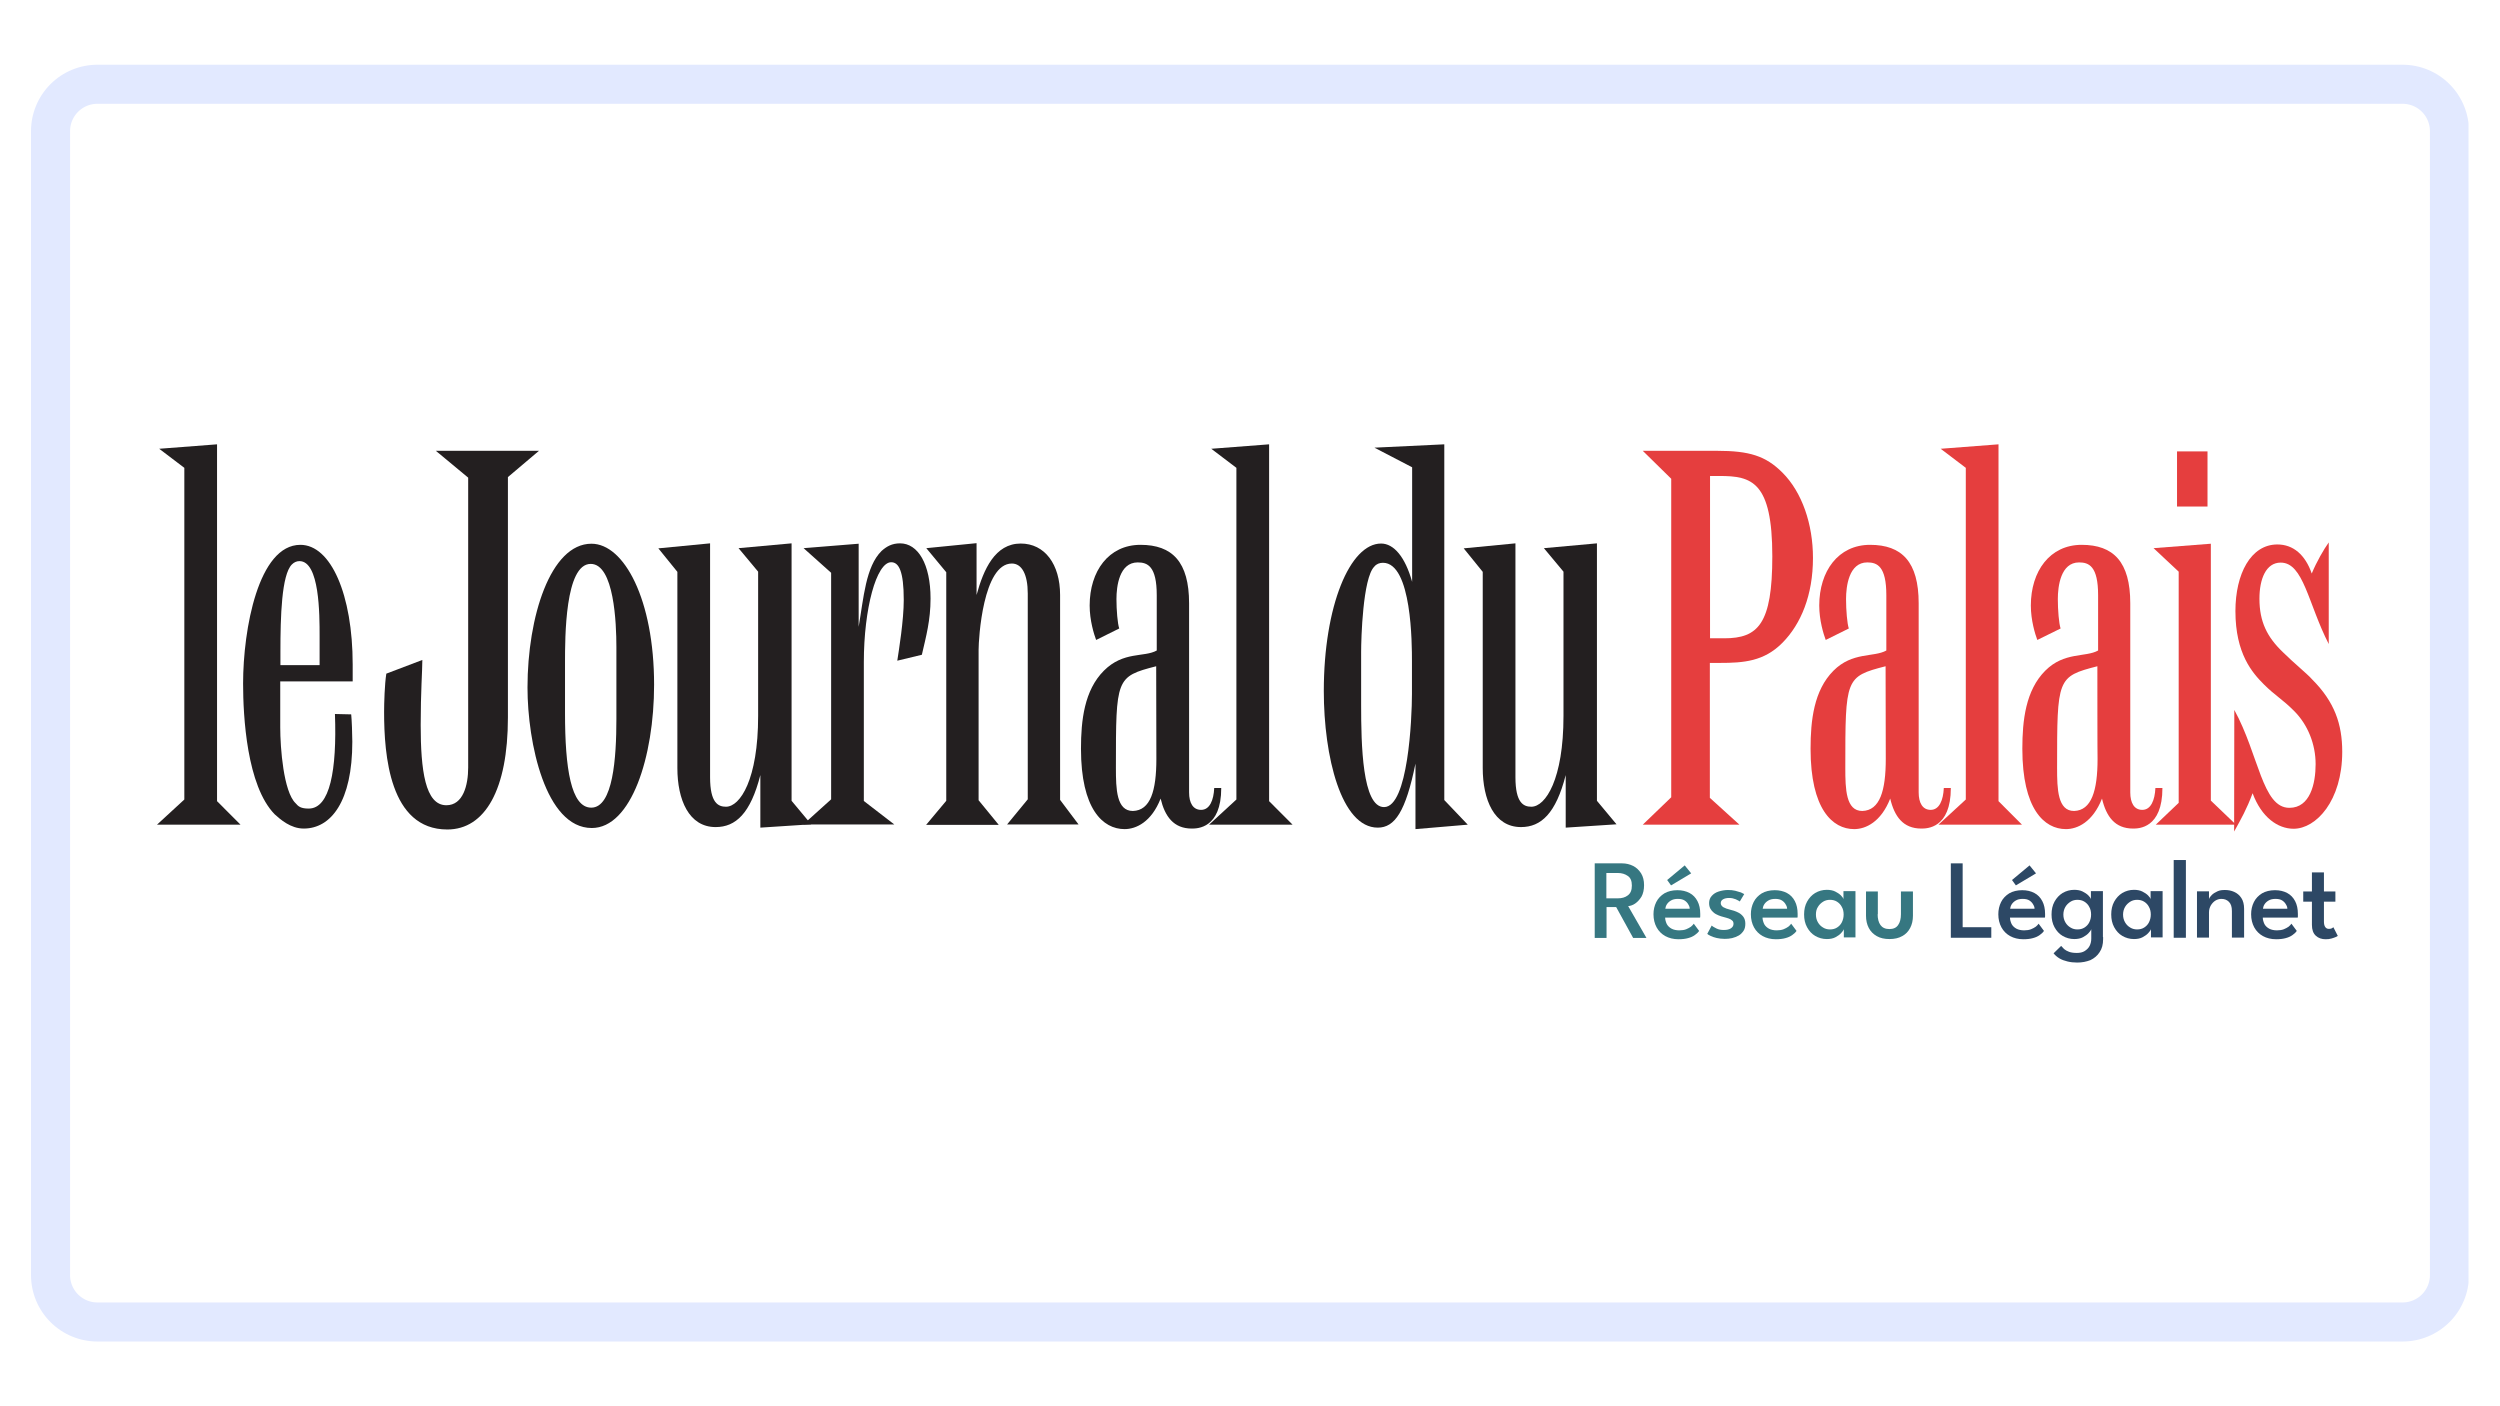
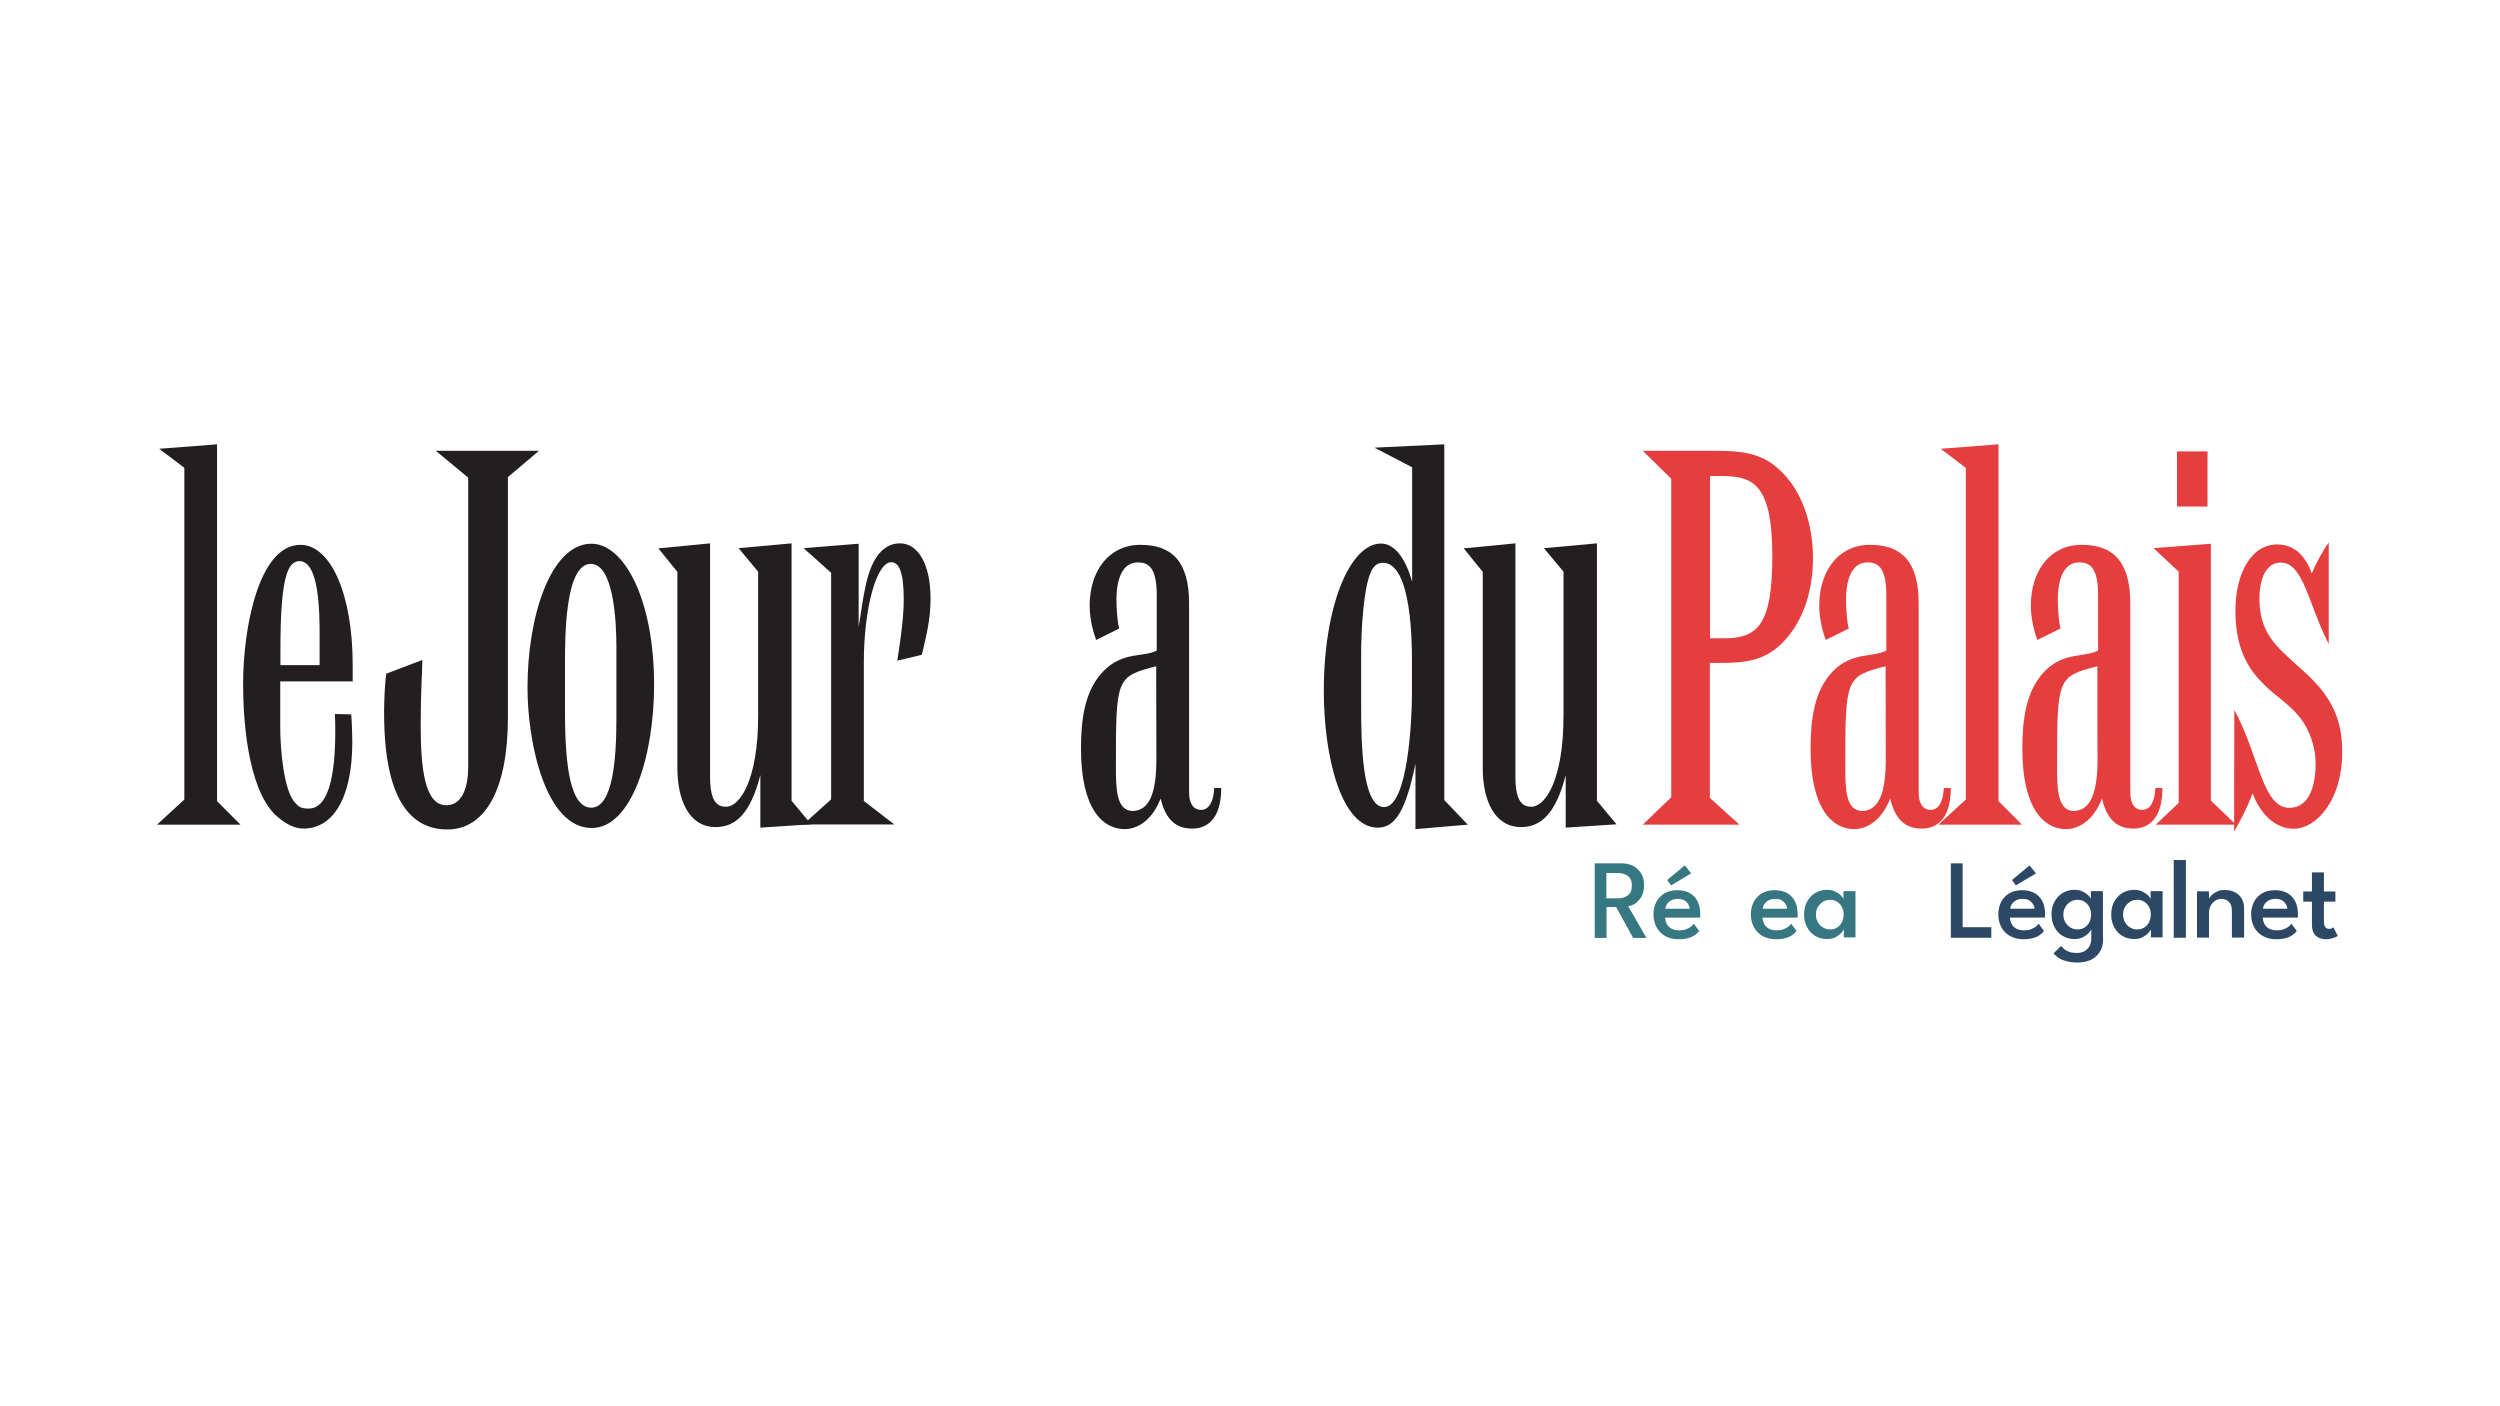
<svg xmlns="http://www.w3.org/2000/svg" width="1920" zoomAndPan="magnify" viewBox="0 0 1440 810" height="1080" preserveAspectRatio="xMidYMid meet" version="1.0">
  <defs>
    <clipPath id="7b5484785a">
      <path d="M 90.203 255.934 L 139 255.934 L 139 476 L 90.203 476 Z M 90.203 255.934 " clip-rule="nonzero" />
    </clipPath>
    <clipPath id="f7ff1d6dde">
-       <path d="M 696 255.934 L 745 255.934 L 745 476 L 696 476 Z M 696 255.934 " clip-rule="nonzero" />
-     </clipPath>
+       </clipPath>
    <clipPath id="87081fbc69">
      <path d="M 762 255.934 L 846 255.934 L 846 478 L 762 478 Z M 762 255.934 " clip-rule="nonzero" />
    </clipPath>
    <clipPath id="caeb45d16d">
      <path d="M 1116 255.934 L 1165 255.934 L 1165 476 L 1116 476 Z M 1116 255.934 " clip-rule="nonzero" />
    </clipPath>
    <clipPath id="76743f3488">
      <path d="M 1286 312 L 1349.453 312 L 1349.453 479 L 1286 479 Z M 1286 312 " clip-rule="nonzero" />
    </clipPath>
    <clipPath id="17a4a9d2fa">
      <path d="M 1181 512 L 1212 512 L 1212 554.434 L 1181 554.434 Z M 1181 512 " clip-rule="nonzero" />
    </clipPath>
    <clipPath id="ceaec82341">
-       <path d="M 17.859 37.281 L 1421.859 37.281 L 1421.859 773 L 17.859 773 Z M 17.859 37.281 " clip-rule="nonzero" />
-     </clipPath>
+       </clipPath>
    <clipPath id="1aabb66d28">
      <path d="M 56.109 37.281 L 1383.887 37.281 C 1394.031 37.281 1403.762 41.312 1410.934 48.484 C 1418.109 55.656 1422.137 65.387 1422.137 75.531 L 1422.137 734.465 C 1422.137 744.609 1418.109 754.34 1410.934 761.512 C 1403.762 768.684 1394.031 772.715 1383.887 772.715 L 56.109 772.715 C 45.965 772.715 36.234 768.684 29.062 761.512 C 21.891 754.34 17.859 744.609 17.859 734.465 L 17.859 75.531 C 17.859 65.387 21.891 55.656 29.062 48.484 C 36.234 41.312 45.965 37.281 56.109 37.281 Z M 56.109 37.281 " clip-rule="nonzero" />
    </clipPath>
  </defs>
  <rect x="-144" width="1728" fill="#ffffff" y="-81" height="972" fill-opacity="1" />
  <rect x="-144" width="1728" fill="#ffffff" y="-81" height="972" fill-opacity="1" />
  <g clip-path="url(#7b5484785a)">
    <path fill="#231f20" d="M 91.699 258.492 L 125.016 255.934 L 125.016 461.473 L 138.535 475.012 L 90.422 475.012 L 106.176 460.516 L 106.176 269.473 Z M 91.699 258.492 " fill-opacity="1" fill-rule="nonzero" />
  </g>
  <path fill="#231f20" d="M 202.293 411.477 C 202.613 414.566 202.934 422.777 202.934 427.254 C 202.934 461.582 190.691 477.25 174.938 477.25 C 167.379 477.25 161.418 471.922 158.227 469.043 C 142.152 452.625 140.023 412.648 140.023 393.777 C 140.023 362.328 148.859 313.824 173.02 313.824 C 190.586 313.824 203.145 342.5 203.145 382.797 L 203.145 392.5 L 161.418 392.5 L 161.418 418.938 C 161.418 430.879 163.336 456.035 170.254 462.648 C 171.852 464.566 173.34 465.738 177.812 465.738 C 190.051 465.738 194.098 443.672 192.926 411.262 Z M 184.09 366.379 C 184.09 353.801 184.09 323.203 172.488 323.203 C 170.891 323.203 169.402 323.844 168.125 325.125 C 162.164 331.094 161.523 355.293 161.523 375.23 L 161.523 383.117 L 184.09 383.117 C 184.09 383.117 184.09 366.379 184.09 366.379 Z M 184.09 366.379 " fill-opacity="1" fill-rule="nonzero" />
  <path fill="#231f20" d="M 251.047 259.668 L 310.441 259.668 L 292.559 274.805 L 292.559 413.289 C 292.559 454.863 279.359 477.785 257.645 477.785 C 224.328 477.785 221.242 434.715 221.242 410.09 C 221.242 405.078 221.559 393.992 222.52 388.023 L 243.273 380.133 C 243.273 386.102 242.316 398.684 242.316 417.551 C 242.316 443.672 244.871 463.82 257.113 463.82 C 266.801 463.82 269.672 452.199 269.672 442.07 L 269.672 275.125 Z M 251.047 259.668 " fill-opacity="1" fill-rule="nonzero" />
  <path fill="#231f20" d="M 376.758 394.418 C 376.758 435.996 363.559 476.934 340.883 476.934 C 314.168 476.934 303.84 427.785 303.84 396.016 C 303.84 355.398 317.039 313.184 340.672 313.184 C 359.512 313.184 376.758 345.379 376.758 394.418 Z M 355.043 372.672 C 355.043 359.133 353.766 324.805 340.246 324.805 C 325.449 324.805 325.449 367.02 325.449 381.73 L 325.449 410.73 C 325.449 442.496 328.855 465.207 340.566 465.207 C 353.125 465.207 355.043 436.527 355.043 414.246 Z M 355.043 372.672 " fill-opacity="1" fill-rule="nonzero" />
  <path fill="#231f20" d="M 455.949 312.969 L 455.949 461.262 L 467.234 474.801 L 437.961 476.719 L 437.961 446.441 C 432.32 468.512 423.805 476.398 412.203 476.398 C 396.77 476.398 390.168 460.621 390.168 442.391 L 390.168 329.387 L 379.203 315.848 L 409.008 312.969 L 409.008 447.723 C 409.008 462.539 413.691 464.672 418.164 464.672 C 426.359 464.672 436.684 448.895 436.684 412.434 L 436.684 329.281 L 425.402 315.742 Z M 455.949 312.969 " fill-opacity="1" fill-rule="nonzero" />
  <path fill="#231f20" d="M 462.871 315.742 L 494.59 313.184 L 494.59 361.051 C 497.465 344.312 498.637 326.402 507.789 317.34 C 510.664 314.781 513.75 312.969 518.434 312.969 C 528.758 312.969 535.996 324.91 535.996 344.738 C 535.996 357.32 533.441 366.488 530.992 377.148 L 516.836 380.559 C 517.797 374.27 520.562 357.32 520.562 345.594 C 520.562 328.855 517.688 323.844 513.324 323.844 C 504.809 323.844 497.57 350.602 497.57 381.41 L 497.57 461.367 L 515.133 474.906 L 462.656 474.906 L 478.73 460.406 L 478.73 329.922 Z M 462.871 315.742 " fill-opacity="1" fill-rule="nonzero" />
-   <path fill="#231f20" d="M 533.547 315.742 L 562.5 312.863 L 562.5 342.715 C 566.547 327.895 573.145 313.078 587.941 313.078 C 601.781 313.078 610.613 325.016 610.613 342.715 L 610.613 460.727 L 621.258 474.906 L 580.066 474.906 L 591.988 460.406 L 591.988 341.859 C 591.988 330.879 588.582 324.59 582.832 324.59 C 566.227 324.59 563.672 367.766 563.672 374.375 L 563.672 460.941 L 575.273 475.121 L 533.441 475.121 L 545.043 461.262 L 545.043 329.602 Z M 533.547 315.742 " fill-opacity="1" fill-rule="nonzero" />
  <path fill="#231f20" d="M 631.371 368.617 C 630.094 365.207 627.645 357.32 627.645 348.789 C 627.645 328.961 638.609 313.824 656.918 313.824 C 675.227 313.824 684.914 323.629 684.914 347.512 L 684.914 456.465 C 684.914 462.434 687.148 466.484 691.832 466.484 C 696.836 466.484 699.07 460.836 699.391 453.906 L 703.434 453.906 C 703.434 477.25 689.598 477.25 686.402 477.25 C 676.078 477.25 670.969 470.324 668.52 459.98 C 663.199 473.52 654.363 477.57 647.762 477.57 C 635.203 477.57 622.645 465.953 622.645 431.305 C 622.645 414.887 624.559 397.617 635.844 386.316 C 647.125 375.016 659.047 378.746 666.285 374.695 L 666.285 342.82 C 666.285 326.082 660.961 323.949 655.32 323.949 C 644.676 323.949 643.078 337.809 643.078 345.059 C 643.078 351.348 643.719 359.238 644.676 362.008 Z M 665.965 383.758 C 642.762 389.727 642.762 390.688 642.762 442.285 C 642.762 454.543 643.082 467.125 652.555 467.125 C 662.664 466.805 666.07 455.504 666.07 437.168 Z M 665.965 383.758 " fill-opacity="1" fill-rule="nonzero" />
  <g clip-path="url(#f7ff1d6dde)">
    <path fill="#231f20" d="M 697.688 258.492 L 731.004 255.934 L 731.004 461.473 L 744.523 475.012 L 696.41 475.012 L 712.164 460.516 L 712.164 269.473 Z M 697.688 258.492 " fill-opacity="1" fill-rule="nonzero" />
  </g>
  <g clip-path="url(#87081fbc69)">
    <path fill="#231f20" d="M 791.676 257.855 L 831.914 255.934 L 831.914 460.836 L 845.43 475.012 L 815.309 477.57 L 815.309 439.832 C 809.664 467.551 803.387 476.719 793.594 476.719 C 772.516 476.719 762.512 435.781 762.512 398.043 C 762.512 348.898 777.625 313.078 795.508 313.078 C 802.746 313.078 809.348 320.645 813.391 335.145 L 813.391 269.156 Z M 813.285 380.879 C 813.285 371.391 813.285 324.164 796.574 324.164 C 794.656 324.164 792.848 324.805 791.57 326.402 C 784.969 333.012 784.012 367.98 784.012 375.547 L 784.012 406.039 C 784.012 428.746 784.652 464.887 797.211 464.887 C 811.051 464.887 813.285 413.926 813.285 399.75 Z M 813.285 380.879 " fill-opacity="1" fill-rule="nonzero" />
  </g>
  <path fill="#231f20" d="M 919.836 312.969 L 919.836 461.262 L 931.117 474.801 L 901.848 476.719 L 901.848 446.441 C 896.207 468.512 887.691 476.398 876.086 476.398 C 860.652 476.398 854.055 460.621 854.055 442.391 L 854.055 329.387 L 843.09 315.848 L 872.895 312.969 L 872.895 447.723 C 872.895 462.539 877.578 464.672 882.047 464.672 C 890.246 464.672 900.57 448.895 900.57 412.434 L 900.57 329.281 L 889.285 315.742 Z M 919.836 312.969 " fill-opacity="1" fill-rule="nonzero" />
  <path fill="#e53e3e" d="M 946.234 259.668 L 989.023 259.668 C 1007.547 259.668 1017.02 262.547 1026.707 272.246 C 1037.988 283.547 1044.27 301.883 1044.27 321.391 C 1044.27 342.82 1037.352 359.449 1026.707 370.219 C 1016.062 380.984 1004.352 381.84 990.516 381.84 L 984.875 381.84 L 984.875 459.555 L 1001.906 475.012 L 946.234 475.012 L 962.625 459.234 L 962.625 275.766 Z M 984.98 274.164 L 984.98 367.66 L 993.176 367.66 C 1012.656 367.66 1020.852 359.449 1020.852 320.434 C 1020.852 277.258 1008.93 274.164 990.41 274.164 Z M 984.98 274.164 " fill-opacity="1" fill-rule="nonzero" />
  <path fill="#e53e3e" d="M 1051.613 368.617 C 1050.336 365.207 1047.887 357.32 1047.887 348.789 C 1047.887 328.961 1058.852 313.824 1077.16 313.824 C 1095.469 313.824 1105.156 323.629 1105.156 347.512 L 1105.156 456.465 C 1105.156 462.434 1107.391 466.484 1112.074 466.484 C 1117.078 466.484 1119.312 460.836 1119.633 453.906 L 1123.676 453.906 C 1123.676 477.25 1109.84 477.25 1106.645 477.25 C 1096.215 477.25 1091.211 470.324 1088.762 459.98 C 1083.441 473.52 1074.605 477.57 1068.008 477.57 C 1055.445 477.57 1042.887 465.953 1042.887 431.305 C 1042.887 414.887 1044.801 397.617 1056.086 386.316 C 1067.047 375.336 1079.289 378.746 1086.527 374.695 L 1086.527 342.82 C 1086.527 326.082 1081.207 323.949 1075.562 323.949 C 1064.918 323.949 1063.324 337.809 1063.324 345.059 C 1063.324 351.348 1063.961 359.238 1064.918 362.008 Z M 1086.102 383.758 C 1062.898 389.727 1062.898 390.688 1062.898 442.285 C 1062.898 454.543 1063.215 467.125 1072.691 467.125 C 1082.801 466.805 1086.207 455.504 1086.207 437.168 Z M 1086.102 383.758 " fill-opacity="1" fill-rule="nonzero" />
  <g clip-path="url(#caeb45d16d)">
    <path fill="#e53e3e" d="M 1117.824 258.492 L 1151.141 255.934 L 1151.141 461.473 L 1164.656 475.012 L 1116.547 475.012 L 1132.301 460.516 L 1132.301 269.473 Z M 1117.824 258.492 " fill-opacity="1" fill-rule="nonzero" />
  </g>
  <path fill="#e53e3e" d="M 1173.492 368.617 C 1172.215 365.207 1169.766 357.32 1169.766 348.789 C 1169.766 328.961 1180.73 313.824 1199.039 313.824 C 1217.348 313.824 1227.035 323.629 1227.035 347.512 L 1227.035 456.465 C 1227.035 462.434 1229.27 466.484 1233.953 466.484 C 1238.957 466.484 1241.191 460.836 1241.512 453.906 L 1245.555 453.906 C 1245.555 477.25 1231.719 477.25 1228.633 477.25 C 1218.199 477.25 1213.195 470.324 1210.75 459.98 C 1205.426 473.52 1196.59 477.57 1189.992 477.57 C 1177.43 477.57 1164.871 465.953 1164.871 431.305 C 1164.871 414.887 1166.785 397.617 1178.07 386.316 C 1189.035 375.336 1201.273 378.746 1208.512 374.695 L 1208.512 342.82 C 1208.512 326.082 1203.191 323.949 1197.551 323.949 C 1186.906 323.949 1185.309 337.809 1185.309 345.059 C 1185.309 351.348 1185.945 359.238 1186.906 362.008 Z M 1208.086 383.758 C 1184.883 389.727 1184.883 390.688 1184.883 442.285 C 1184.883 454.543 1185.203 467.125 1194.676 467.125 C 1204.68 466.805 1208.195 455.504 1208.195 437.168 C 1208.086 437.273 1208.086 383.758 1208.086 383.758 Z M 1208.086 383.758 " fill-opacity="1" fill-rule="nonzero" />
  <path fill="#e53e3e" d="M 1240.445 315.742 L 1273.445 313.184 L 1273.445 461.152 L 1287.922 475.012 L 1241.723 475.012 L 1254.922 462.434 L 1254.922 329.281 C 1254.922 329.281 1240.445 315.742 1240.445 315.742 Z M 1253.965 259.988 L 1271.527 259.988 L 1271.527 291.754 L 1253.965 291.754 Z M 1253.965 259.988 " fill-opacity="1" fill-rule="nonzero" />
  <g clip-path="url(#76743f3488)">
    <path fill="#e53e3e" d="M 1286.961 408.918 C 1301.121 434.715 1303.035 465.312 1318.684 465.312 C 1330.605 465.312 1333.797 451.453 1333.797 440.152 C 1333.797 428.852 1329.434 417.445 1321.238 409.344 C 1314.637 402.734 1310.273 400.496 1303.992 394.203 C 1297.395 387.594 1287.602 376.613 1287.602 351.988 C 1287.602 330.559 1296.438 313.609 1311.766 313.609 C 1320.918 313.609 1327.836 319.578 1331.562 330.348 C 1334.438 323.418 1338.48 316.488 1341.355 312.438 L 1341.355 370.965 C 1329.434 347.723 1326.879 324.059 1313.68 324.059 C 1305.164 324.059 1301.438 333.547 1301.438 344.844 C 1301.438 358.066 1305.805 366.914 1314.957 375.656 C 1320.918 381.625 1329.113 388.234 1331.883 391.434 C 1344.762 404.332 1349.125 417.23 1349.125 433.012 C 1349.125 461.367 1334.012 477.359 1321.133 477.359 C 1311.977 477.359 1302.609 470.75 1297.5 456.891 C 1294.094 466.059 1290.902 471.707 1286.855 478.957 Z M 1286.961 408.918 " fill-opacity="1" fill-rule="nonzero" />
  </g>
  <path fill="#367781" d="M 918.559 497.293 L 934.312 497.293 C 936.652 497.293 938.781 497.828 940.699 498.785 C 942.613 499.746 944.105 501.238 945.277 503.051 C 946.445 504.969 946.98 507.207 946.98 509.875 C 946.98 512.539 946.445 514.777 945.488 516.484 C 944.426 518.188 943.254 519.469 941.871 520.426 C 940.484 521.387 939.102 521.812 937.824 521.922 L 948.363 540.258 L 940.699 540.258 L 930.906 522.453 L 925.371 522.453 L 925.371 540.258 L 918.559 540.258 Z M 925.371 517.441 L 931.863 517.441 C 934.207 517.441 936.121 516.91 937.613 515.738 C 939.207 514.562 939.953 512.75 939.953 510.086 C 939.953 507.422 939.207 505.609 937.613 504.543 C 936.121 503.477 934.207 502.836 931.863 502.836 L 925.266 502.836 L 925.266 517.441 Z M 925.371 517.441 " fill-opacity="1" fill-rule="nonzero" />
  <path fill="#367781" d="M 959.113 528.422 C 959.113 529.809 959.539 531.09 960.07 532.262 C 960.711 533.434 961.668 534.285 962.84 534.926 C 964.012 535.566 965.605 535.887 967.309 535.887 C 968.801 535.887 970.184 535.672 971.25 535.246 C 972.312 534.82 973.27 534.285 974.016 533.754 C 974.762 533.113 975.293 532.582 975.613 532.047 L 978.699 536.207 C 978.062 537.164 977.211 537.91 976.145 538.656 C 975.082 539.402 973.91 539.938 972.312 540.363 C 970.824 540.789 968.906 541.004 966.777 541.004 C 963.902 541.004 961.348 540.363 959.219 539.191 C 957.09 538.02 955.387 536.312 954.219 534.18 C 953.047 532.047 952.406 529.488 952.406 526.609 C 952.406 524.051 952.941 521.707 954.004 519.574 C 955.07 517.441 956.664 515.844 958.688 514.562 C 960.711 513.391 963.266 512.75 966.141 512.75 C 968.801 512.75 971.141 513.285 973.164 514.352 C 975.188 515.418 976.676 517.016 977.742 519.043 C 978.805 521.066 979.34 523.52 979.34 526.398 C 979.34 526.609 979.34 526.93 979.34 527.465 C 979.34 527.996 979.34 528.316 979.23 528.531 L 959.113 528.531 Z M 973.27 523.414 C 973.27 522.668 973.059 521.922 972.527 521.066 C 972.102 520.215 971.355 519.363 970.398 518.723 C 969.438 518.082 968.16 517.762 966.457 517.762 C 964.754 517.762 963.477 518.082 962.414 518.723 C 961.348 519.363 960.605 520.109 960.07 520.961 C 959.539 521.812 959.328 522.668 959.219 523.414 Z M 962.52 509.98 L 960.285 506.887 L 970.398 498.465 L 974.121 503.051 Z M 962.52 509.98 " fill-opacity="1" fill-rule="nonzero" />
-   <path fill="#367781" d="M 995.305 512.645 C 996.797 512.645 998.18 512.75 999.457 513.07 C 1000.734 513.391 1001.797 513.711 1002.758 514.031 C 1003.715 514.457 1004.246 514.777 1004.672 514.992 L 1002.117 519.254 C 1001.691 518.934 1000.945 518.508 999.777 517.977 C 998.711 517.551 997.434 517.23 996.051 517.23 C 994.668 517.23 993.496 517.441 992.539 517.977 C 991.578 518.508 991.152 519.254 991.152 520.215 C 991.152 521.176 991.688 521.922 992.645 522.559 C 993.602 523.094 994.984 523.625 996.797 524.051 C 998.18 524.371 999.562 524.797 1000.84 525.438 C 1002.117 525.973 1003.184 526.824 1004.035 527.891 C 1004.887 528.957 1005.312 530.344 1005.312 532.047 C 1005.312 533.754 1004.992 535.141 1004.246 536.207 C 1003.5 537.273 1002.648 538.23 1001.48 538.871 C 1000.309 539.512 999.031 540.043 997.648 540.363 C 996.262 540.684 994.773 540.789 993.391 540.789 C 991.688 540.789 990.09 540.578 988.707 540.258 C 987.32 539.938 986.152 539.512 985.301 539.082 C 984.34 538.656 983.703 538.23 983.383 537.91 L 985.938 533.113 C 986.469 533.648 987.43 534.18 988.707 534.82 C 989.984 535.461 991.367 535.672 992.965 535.672 C 994.668 535.672 996.051 535.352 997.008 534.715 C 997.965 534.074 998.5 533.219 998.5 532.156 C 998.5 531.301 998.285 530.66 997.754 530.234 C 997.223 529.703 996.582 529.383 995.73 529.062 C 994.879 528.742 993.922 528.531 992.855 528.211 C 991.898 527.996 990.941 527.676 989.875 527.25 C 988.918 526.824 987.961 526.398 987.215 525.758 C 986.363 525.117 985.727 524.371 985.191 523.414 C 984.66 522.453 984.449 521.387 984.449 520.109 C 984.449 518.508 984.98 517.121 985.938 516.059 C 987.004 514.883 988.281 514.031 989.984 513.5 C 991.688 512.965 993.496 512.645 995.305 512.645 Z M 995.305 512.645 " fill-opacity="1" fill-rule="nonzero" />
  <path fill="#367781" d="M 1015.211 528.422 C 1015.211 529.809 1015.637 531.09 1016.168 532.262 C 1016.809 533.434 1017.766 534.285 1018.938 534.926 C 1020.105 535.566 1021.703 535.887 1023.406 535.887 C 1024.898 535.887 1026.281 535.672 1027.344 535.246 C 1028.41 534.82 1029.367 534.285 1030.113 533.754 C 1030.855 533.113 1031.391 532.582 1031.707 532.047 L 1034.797 536.207 C 1034.156 537.164 1033.305 537.91 1032.242 538.656 C 1031.176 539.402 1030.004 539.938 1028.41 540.363 C 1026.918 540.789 1025.004 541.004 1022.875 541.004 C 1020 541.004 1017.445 540.363 1015.316 539.191 C 1013.188 538.02 1011.484 536.312 1010.312 534.18 C 1009.145 532.047 1008.504 529.488 1008.504 526.609 C 1008.504 524.051 1009.035 521.707 1010.102 519.574 C 1011.164 517.441 1012.762 515.844 1014.785 514.562 C 1016.809 513.391 1019.363 512.75 1022.234 512.75 C 1024.898 512.75 1027.238 513.285 1029.262 514.352 C 1031.281 515.418 1032.773 517.016 1033.836 519.043 C 1034.902 521.066 1035.434 523.52 1035.434 526.398 C 1035.434 526.609 1035.434 526.93 1035.434 527.465 C 1035.434 527.996 1035.434 528.316 1035.328 528.531 L 1015.211 528.531 Z M 1029.367 523.414 C 1029.367 522.668 1029.152 521.922 1028.621 521.066 C 1028.195 520.215 1027.449 519.363 1026.492 518.723 C 1025.535 518.082 1024.258 517.762 1022.555 517.762 C 1020.852 517.762 1019.574 518.082 1018.508 518.723 C 1017.445 519.363 1016.699 520.109 1016.168 520.961 C 1015.637 521.812 1015.422 522.668 1015.316 523.414 Z M 1029.367 523.414 " fill-opacity="1" fill-rule="nonzero" />
  <path fill="#367781" d="M 1062.047 540.148 L 1062.047 535.246 C 1061.832 535.777 1061.406 536.523 1060.555 537.379 C 1059.703 538.336 1058.641 539.082 1057.254 539.832 C 1055.871 540.578 1054.168 540.895 1052.254 540.895 C 1049.805 540.895 1047.57 540.258 1045.547 539.082 C 1043.523 537.91 1042.035 536.207 1040.863 534.074 C 1039.691 531.941 1039.16 529.488 1039.16 526.719 C 1039.16 523.945 1039.691 521.492 1040.863 519.363 C 1042.035 517.23 1043.629 515.523 1045.547 514.352 C 1047.57 513.18 1049.805 512.539 1052.254 512.539 C 1054.062 512.539 1055.766 512.859 1057.043 513.5 C 1058.32 514.137 1059.492 514.883 1060.344 515.738 C 1061.195 516.59 1061.727 517.336 1061.832 517.977 L 1061.832 513.285 L 1068.75 513.285 L 1068.75 539.938 L 1062.047 539.938 Z M 1045.973 526.824 C 1045.973 528.531 1046.398 530.023 1047.145 531.301 C 1047.887 532.582 1048.848 533.539 1050.125 534.285 C 1051.293 535.031 1052.68 535.352 1054.062 535.352 C 1055.551 535.352 1056.938 535.031 1058.105 534.285 C 1059.277 533.539 1060.234 532.582 1060.875 531.301 C 1061.512 530.023 1061.938 528.531 1061.938 526.824 C 1061.938 525.117 1061.621 523.625 1060.875 522.348 C 1060.234 521.066 1059.277 520.109 1058.105 519.363 C 1056.938 518.617 1055.551 518.297 1054.062 518.297 C 1052.68 518.297 1051.293 518.617 1050.125 519.363 C 1048.953 520.109 1047.887 521.066 1047.145 522.348 C 1046.293 523.625 1045.973 525.117 1045.973 526.824 Z M 1045.973 526.824 " fill-opacity="1" fill-rule="nonzero" />
-   <path fill="#367781" d="M 1081.523 526.609 C 1081.523 529.168 1082.059 531.301 1083.121 532.793 C 1084.188 534.285 1085.891 535.141 1088.23 535.141 C 1090.574 535.141 1092.277 534.395 1093.34 532.793 C 1094.406 531.301 1094.938 529.168 1094.938 526.609 L 1094.938 513.5 L 1101.855 513.5 L 1101.855 527.465 C 1101.855 530.129 1101.324 532.473 1100.258 534.5 C 1099.195 536.523 1097.703 538.125 1095.684 539.191 C 1093.66 540.363 1091.211 540.895 1088.336 540.895 C 1085.465 540.895 1083.016 540.363 1080.992 539.191 C 1078.969 538.02 1077.48 536.523 1076.414 534.5 C 1075.352 532.473 1074.82 530.129 1074.82 527.465 L 1074.82 513.5 L 1081.633 513.5 L 1081.633 526.609 Z M 1081.523 526.609 " fill-opacity="1" fill-rule="nonzero" />
  <path fill="#2d4865" d="M 1123.676 497.293 L 1130.488 497.293 L 1130.488 534.074 L 1146.988 534.074 L 1146.988 540.148 L 1123.676 540.148 Z M 1123.676 497.293 " fill-opacity="1" fill-rule="nonzero" />
  <path fill="#2d4865" d="M 1157.738 528.422 C 1157.738 529.809 1158.164 531.09 1158.695 532.262 C 1159.336 533.434 1160.293 534.285 1161.465 534.926 C 1162.637 535.566 1164.23 535.887 1165.934 535.887 C 1167.426 535.887 1168.809 535.672 1169.875 535.246 C 1170.938 534.82 1171.895 534.285 1172.641 533.754 C 1173.387 533.113 1173.918 532.582 1174.238 532.047 L 1177.324 536.207 C 1176.688 537.164 1175.836 537.91 1174.77 538.656 C 1173.707 539.402 1172.535 539.938 1170.938 540.363 C 1169.449 540.789 1167.531 541.004 1165.402 541.004 C 1162.527 541.004 1159.973 540.363 1157.844 539.191 C 1155.715 538.02 1154.016 536.312 1152.844 534.18 C 1151.672 532.047 1151.035 529.488 1151.035 526.609 C 1151.035 524.051 1151.566 521.707 1152.629 519.574 C 1153.695 517.441 1155.289 515.844 1157.312 514.562 C 1159.336 513.391 1161.891 512.75 1164.766 512.75 C 1167.426 512.75 1169.766 513.285 1171.789 514.352 C 1173.812 515.418 1175.301 517.016 1176.367 519.043 C 1177.43 521.066 1177.965 523.52 1177.965 526.398 C 1177.965 526.609 1177.965 526.93 1177.965 527.465 C 1177.965 527.996 1177.965 528.316 1177.855 528.531 L 1157.738 528.531 Z M 1171.895 523.414 C 1171.895 522.668 1171.684 521.922 1171.152 521.066 C 1170.727 520.215 1169.98 519.363 1169.023 518.723 C 1168.062 518.082 1166.785 517.762 1165.082 517.762 C 1163.379 517.762 1162.102 518.082 1161.039 518.723 C 1159.973 519.363 1159.23 520.109 1158.695 520.961 C 1158.164 521.812 1157.953 522.668 1157.844 523.414 Z M 1161.145 509.98 L 1158.91 506.887 L 1169.023 498.465 L 1172.746 503.051 Z M 1161.145 509.98 " fill-opacity="1" fill-rule="nonzero" />
  <g clip-path="url(#17a4a9d2fa)">
    <path fill="#2d4865" d="M 1204.574 540.148 L 1204.574 535.246 C 1204.363 535.777 1203.938 536.523 1203.086 537.379 C 1202.234 538.336 1201.168 539.082 1199.785 539.832 C 1198.402 540.578 1196.699 540.895 1194.781 540.895 C 1192.332 540.895 1190.098 540.258 1188.074 539.082 C 1186.055 537.91 1184.562 536.207 1183.391 534.074 C 1182.223 531.941 1181.688 529.488 1181.688 526.719 C 1181.688 523.945 1182.223 521.492 1183.391 519.363 C 1184.562 517.23 1186.16 515.523 1188.074 514.352 C 1190.098 513.18 1192.332 512.539 1194.781 512.539 C 1196.59 512.539 1198.293 512.859 1199.57 513.5 C 1200.848 514.137 1202.02 514.883 1202.871 515.738 C 1203.723 516.59 1204.254 517.336 1204.363 517.977 L 1204.363 513.285 L 1211.281 513.285 L 1211.281 539.938 L 1204.574 539.938 Z M 1196.484 554.434 C 1194.461 554.434 1192.547 554.223 1190.844 553.797 C 1189.141 553.371 1187.543 552.836 1186.16 551.984 C 1184.777 551.129 1183.711 550.172 1182.859 549.105 L 1187.223 544.84 C 1187.648 545.375 1188.289 546.012 1188.926 546.652 C 1189.672 547.293 1190.629 547.824 1191.801 548.254 C 1192.973 548.68 1194.461 548.891 1196.273 548.891 C 1197.977 548.891 1199.57 548.57 1200.742 547.824 C 1201.914 547.078 1202.977 546.121 1203.617 544.84 C 1204.254 543.562 1204.574 542.176 1204.574 540.578 L 1204.574 539.723 L 1211.387 539.723 L 1211.387 541.004 C 1211.387 543.988 1210.75 546.441 1209.363 548.465 C 1208.086 550.492 1206.277 551.984 1204.043 553.051 C 1201.809 553.902 1199.359 554.434 1196.484 554.434 Z M 1188.5 526.824 C 1188.5 528.531 1188.926 530.023 1189.672 531.301 C 1190.418 532.582 1191.375 533.539 1192.652 534.285 C 1193.824 535.031 1195.207 535.352 1196.59 535.352 C 1198.082 535.352 1199.465 535.031 1200.637 534.285 C 1201.809 533.539 1202.766 532.582 1203.402 531.301 C 1204.043 530.023 1204.469 528.531 1204.469 526.824 C 1204.469 525.117 1204.148 523.625 1203.402 522.348 C 1202.766 521.066 1201.809 520.109 1200.637 519.363 C 1199.465 518.617 1198.082 518.297 1196.59 518.297 C 1195.207 518.297 1193.824 518.617 1192.652 519.363 C 1191.48 520.109 1190.418 521.066 1189.672 522.348 C 1188.926 523.625 1188.5 525.117 1188.5 526.824 Z M 1188.5 526.824 " fill-opacity="1" fill-rule="nonzero" />
  </g>
  <path fill="#2d4865" d="M 1238.957 540.148 L 1238.957 535.246 C 1238.742 535.777 1238.316 536.523 1237.465 537.379 C 1236.613 538.336 1235.551 539.082 1234.168 539.832 C 1232.781 540.578 1231.078 540.895 1229.164 540.895 C 1226.715 540.895 1224.48 540.258 1222.457 539.082 C 1220.434 537.91 1218.945 536.207 1217.773 534.074 C 1216.602 531.941 1216.07 529.488 1216.07 526.719 C 1216.07 523.945 1216.602 521.492 1217.773 519.363 C 1218.945 517.23 1220.543 515.523 1222.457 514.352 C 1224.48 513.18 1226.715 512.539 1229.164 512.539 C 1230.973 512.539 1232.676 512.859 1233.953 513.5 C 1235.23 514.137 1236.402 514.883 1237.254 515.738 C 1238.105 516.59 1238.637 517.336 1238.742 517.977 L 1238.742 513.285 L 1245.664 513.285 L 1245.664 539.938 L 1238.957 539.938 Z M 1222.883 526.824 C 1222.883 528.531 1223.309 530.023 1224.055 531.301 C 1224.801 532.582 1225.758 533.539 1227.035 534.285 C 1228.207 535.031 1229.59 535.352 1230.973 535.352 C 1232.465 535.352 1233.848 535.031 1235.02 534.285 C 1236.188 533.539 1237.148 532.582 1237.785 531.301 C 1238.426 530.023 1238.852 528.531 1238.852 526.824 C 1238.852 525.117 1238.531 523.625 1237.785 522.348 C 1237.148 521.066 1236.188 520.109 1235.02 519.363 C 1233.848 518.617 1232.465 518.297 1230.973 518.297 C 1229.59 518.297 1228.207 518.617 1227.035 519.363 C 1225.863 520.109 1224.801 521.066 1224.055 522.348 C 1223.309 523.625 1222.883 525.117 1222.883 526.824 Z M 1222.883 526.824 " fill-opacity="1" fill-rule="nonzero" />
  <path fill="#2d4865" d="M 1252.051 495.375 L 1259.074 495.375 L 1259.074 540.148 L 1252.051 540.148 Z M 1252.051 495.375 " fill-opacity="1" fill-rule="nonzero" />
  <path fill="#2d4865" d="M 1281.641 512.645 C 1283.449 512.645 1285.152 512.965 1286.855 513.711 C 1288.559 514.457 1289.941 515.629 1291.008 517.23 C 1292.07 518.828 1292.605 520.961 1292.605 523.52 L 1292.605 540.043 L 1285.578 540.043 L 1285.578 524.797 C 1285.578 522.348 1285.047 520.641 1283.875 519.469 C 1282.707 518.297 1281.32 517.762 1279.512 517.762 C 1278.34 517.762 1277.172 518.082 1276.105 518.723 C 1275.043 519.363 1274.191 520.32 1273.445 521.492 C 1272.805 522.668 1272.379 523.945 1272.379 525.438 L 1272.379 540.043 L 1265.461 540.043 L 1265.461 513.391 L 1272.379 513.391 L 1272.379 517.867 C 1272.594 517.121 1273.125 516.375 1273.977 515.523 C 1274.828 514.672 1275.895 514.031 1277.277 513.391 C 1278.66 512.75 1280.043 512.645 1281.641 512.645 Z M 1281.641 512.645 " fill-opacity="1" fill-rule="nonzero" />
  <path fill="#2d4865" d="M 1303.355 528.422 C 1303.355 529.809 1303.781 531.09 1304.312 532.262 C 1304.953 533.434 1305.91 534.285 1307.082 534.926 C 1308.25 535.566 1309.848 535.887 1311.551 535.887 C 1313.043 535.887 1314.426 535.672 1315.488 535.246 C 1316.555 534.82 1317.512 534.285 1318.258 533.754 C 1319.004 533.113 1319.535 532.582 1319.855 532.047 L 1322.941 536.207 C 1322.301 537.164 1321.449 537.91 1320.387 538.656 C 1319.32 539.402 1318.152 539.938 1316.555 540.363 C 1315.062 540.789 1313.148 541.004 1311.02 541.004 C 1308.145 541.004 1305.59 540.363 1303.461 539.191 C 1301.332 538.02 1299.629 536.312 1298.457 534.18 C 1297.289 532.047 1296.648 529.488 1296.648 526.609 C 1296.648 524.051 1297.18 521.707 1298.246 519.574 C 1299.309 517.441 1300.906 515.844 1302.93 514.562 C 1304.953 513.391 1307.508 512.75 1310.379 512.75 C 1313.043 512.75 1315.383 513.285 1317.406 514.352 C 1319.43 515.418 1320.918 517.016 1321.984 519.043 C 1323.047 521.066 1323.578 523.52 1323.578 526.398 C 1323.578 526.609 1323.578 526.93 1323.578 527.465 C 1323.578 527.996 1323.578 528.316 1323.473 528.531 L 1303.355 528.531 Z M 1317.512 523.414 C 1317.512 522.668 1317.301 521.922 1316.766 521.066 C 1316.34 520.215 1315.598 519.363 1314.637 518.723 C 1313.68 518.082 1312.402 517.762 1310.699 517.762 C 1308.996 517.762 1307.719 518.082 1306.656 518.723 C 1305.59 519.363 1304.844 520.109 1304.312 520.961 C 1303.781 521.812 1303.566 522.668 1303.461 523.414 Z M 1317.512 523.414 " fill-opacity="1" fill-rule="nonzero" />
  <path fill="#2d4865" d="M 1326.668 513.5 L 1331.668 513.5 L 1331.668 502.52 L 1338.59 502.52 L 1338.59 513.5 L 1345.188 513.5 L 1345.188 519.363 L 1338.59 519.363 L 1338.59 530.77 C 1338.59 532.156 1338.801 533.219 1339.332 533.965 C 1339.867 534.715 1340.504 535.031 1341.461 535.031 C 1342.207 535.031 1342.848 534.926 1343.273 534.605 C 1343.699 534.285 1344.016 534.18 1344.016 534.074 L 1346.57 539.082 C 1346.465 539.191 1346.039 539.402 1345.402 539.723 C 1344.762 540.043 1343.91 540.258 1342.953 540.578 C 1341.996 540.895 1340.824 541.004 1339.547 541.004 C 1337.312 541.004 1335.395 540.363 1333.906 538.977 C 1332.414 537.59 1331.668 535.566 1331.668 532.688 L 1331.668 519.363 L 1326.668 519.363 Z M 1326.668 513.5 " fill-opacity="1" fill-rule="nonzero" />
  <g clip-path="url(#ceaec82341)">
    <g clip-path="url(#1aabb66d28)">
      <path stroke-linecap="butt" transform="matrix(0.75, 0, 0, 0.75, 17.859, 37.282)" fill="none" stroke-linejoin="miter" d="M 51.001 -0.001 L 1821.371 -0.001 C 1834.897 -0.001 1847.871 5.374 1857.433 14.937 C 1867.001 24.499 1872.371 37.473 1872.371 50.999 L 1872.371 929.578 C 1872.371 943.104 1867.001 956.078 1857.433 965.64 C 1847.871 975.203 1834.897 980.578 1821.371 980.578 L 51.001 980.578 C 37.475 980.578 24.501 975.203 14.938 965.64 C 5.376 956.078 0.001 943.104 0.001 929.578 L 0.001 50.999 C 0.001 37.473 5.376 24.499 14.938 14.937 C 24.501 5.374 37.475 -0.001 51.001 -0.001 Z M 51.001 -0.001 " stroke="#e2e9ff" stroke-width="60" stroke-opacity="1" stroke-miterlimit="4" />
    </g>
  </g>
</svg>